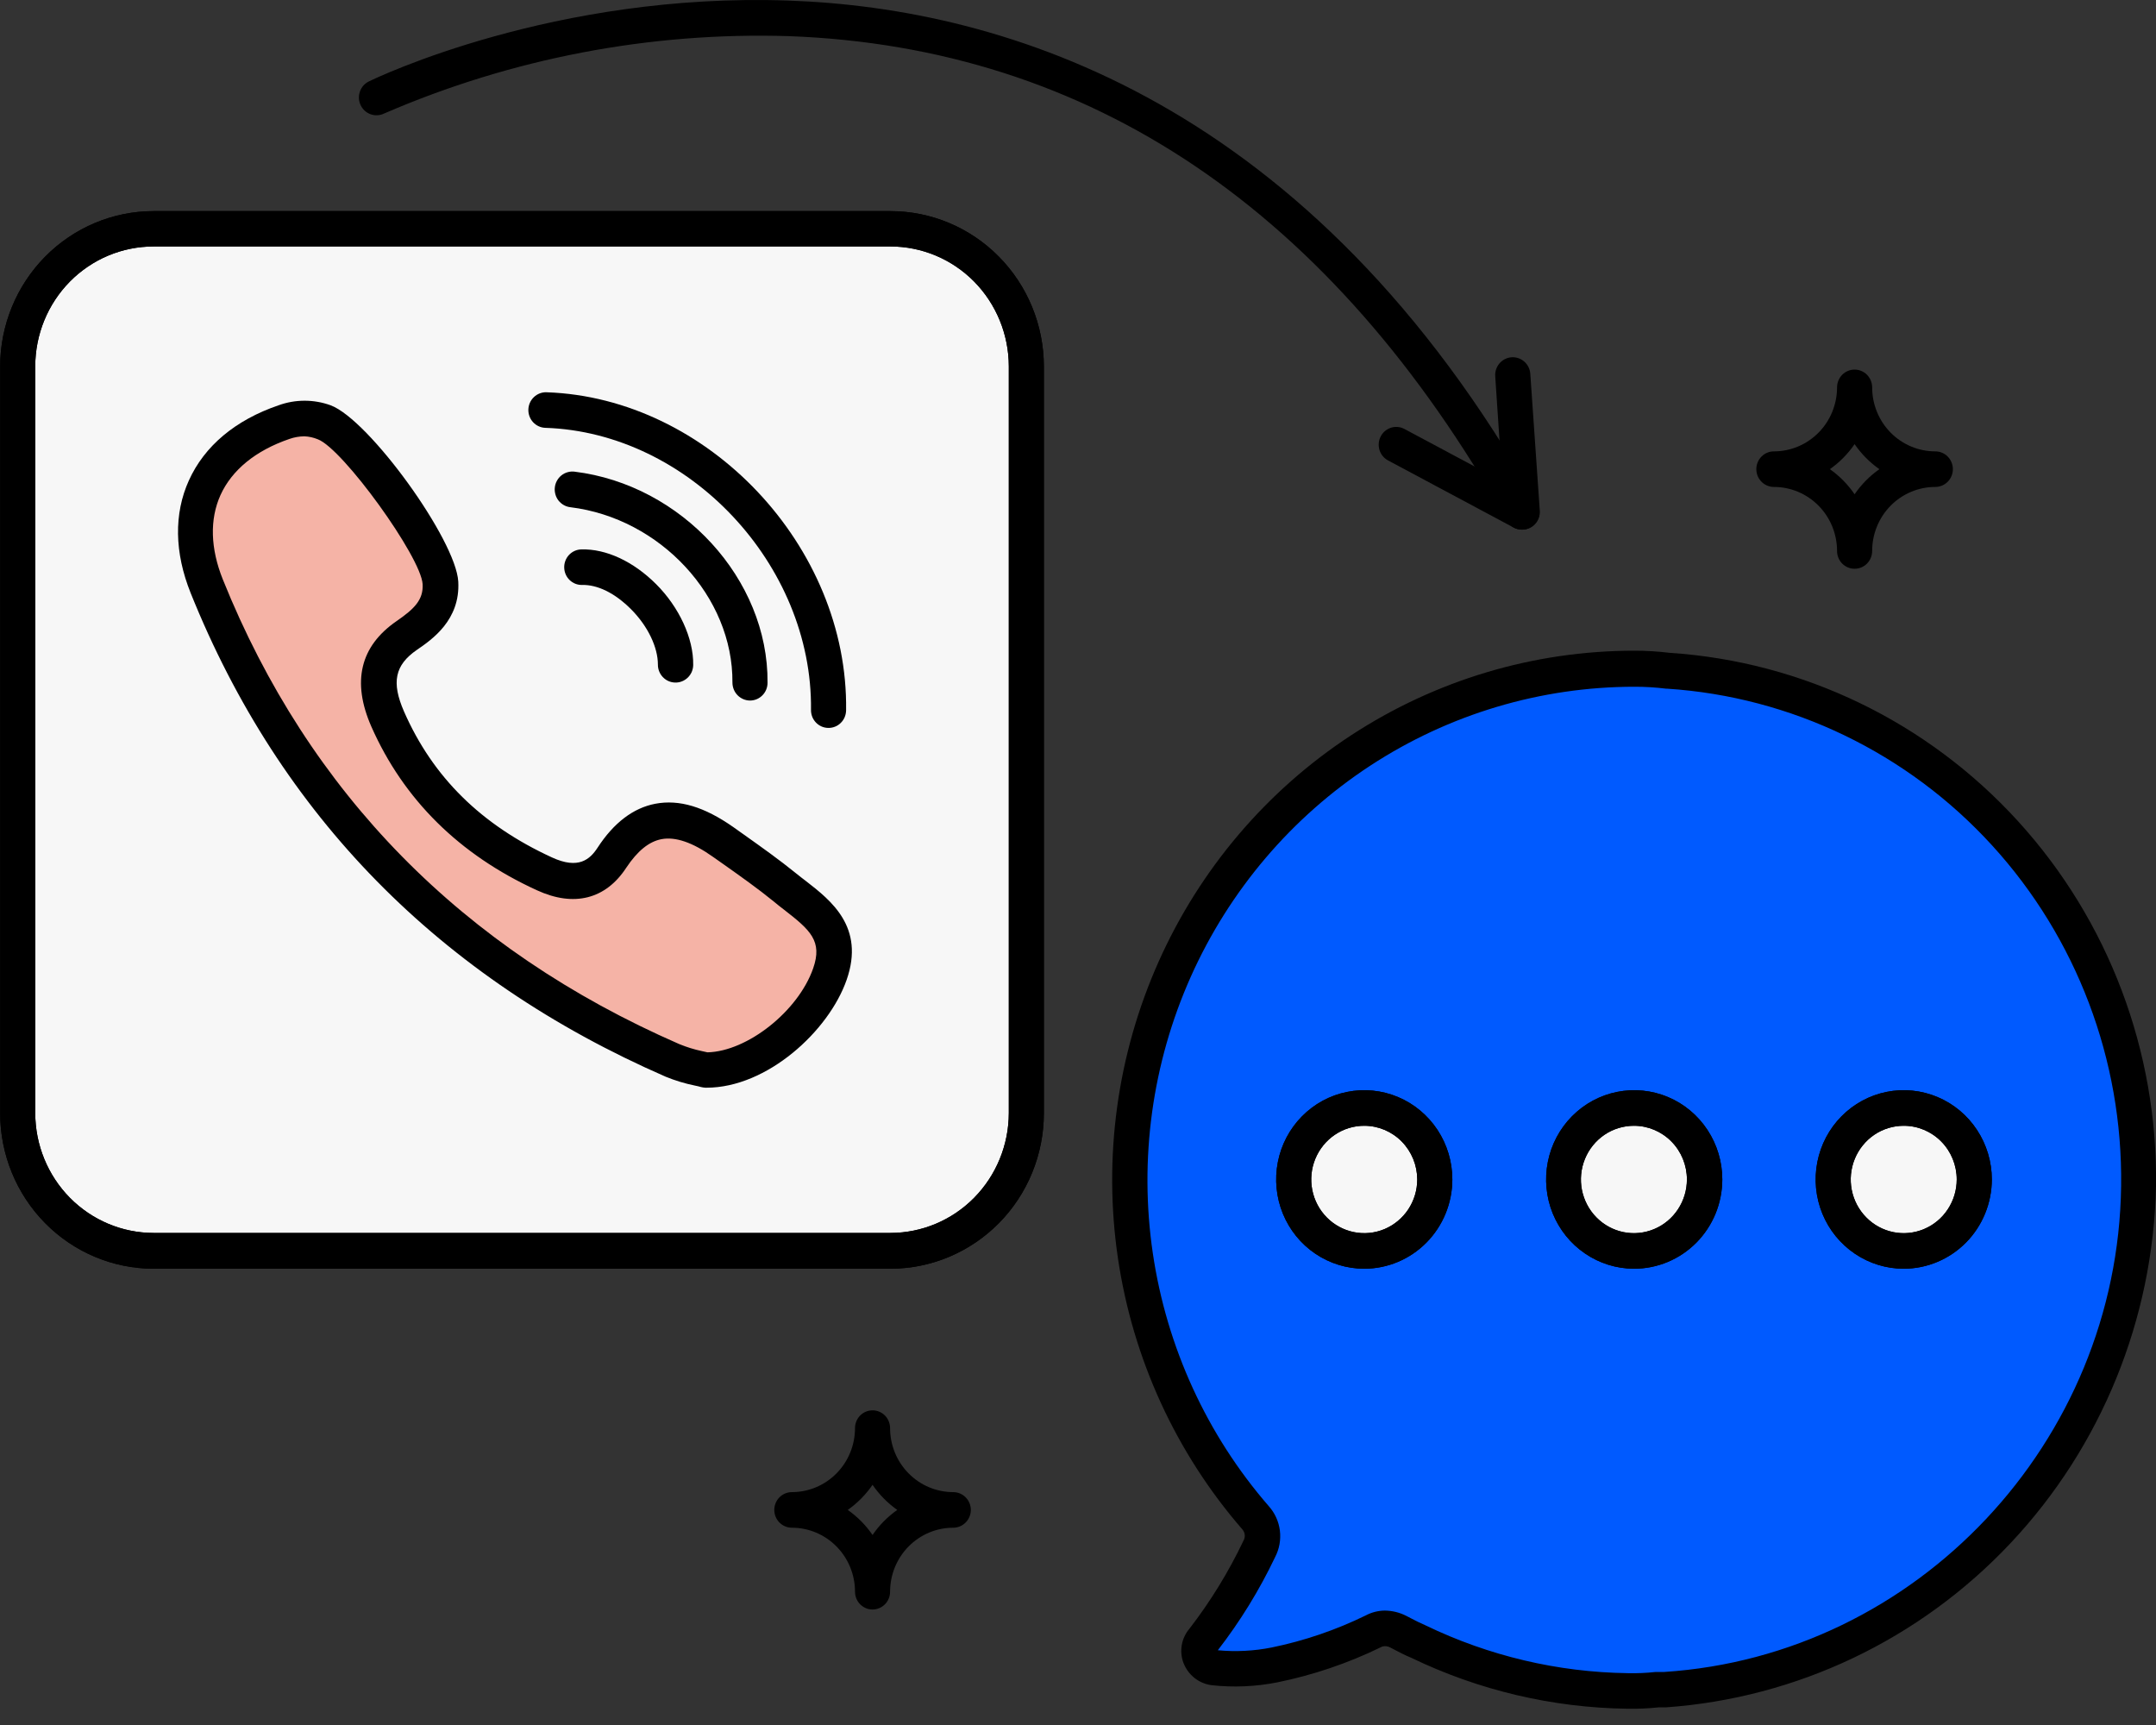
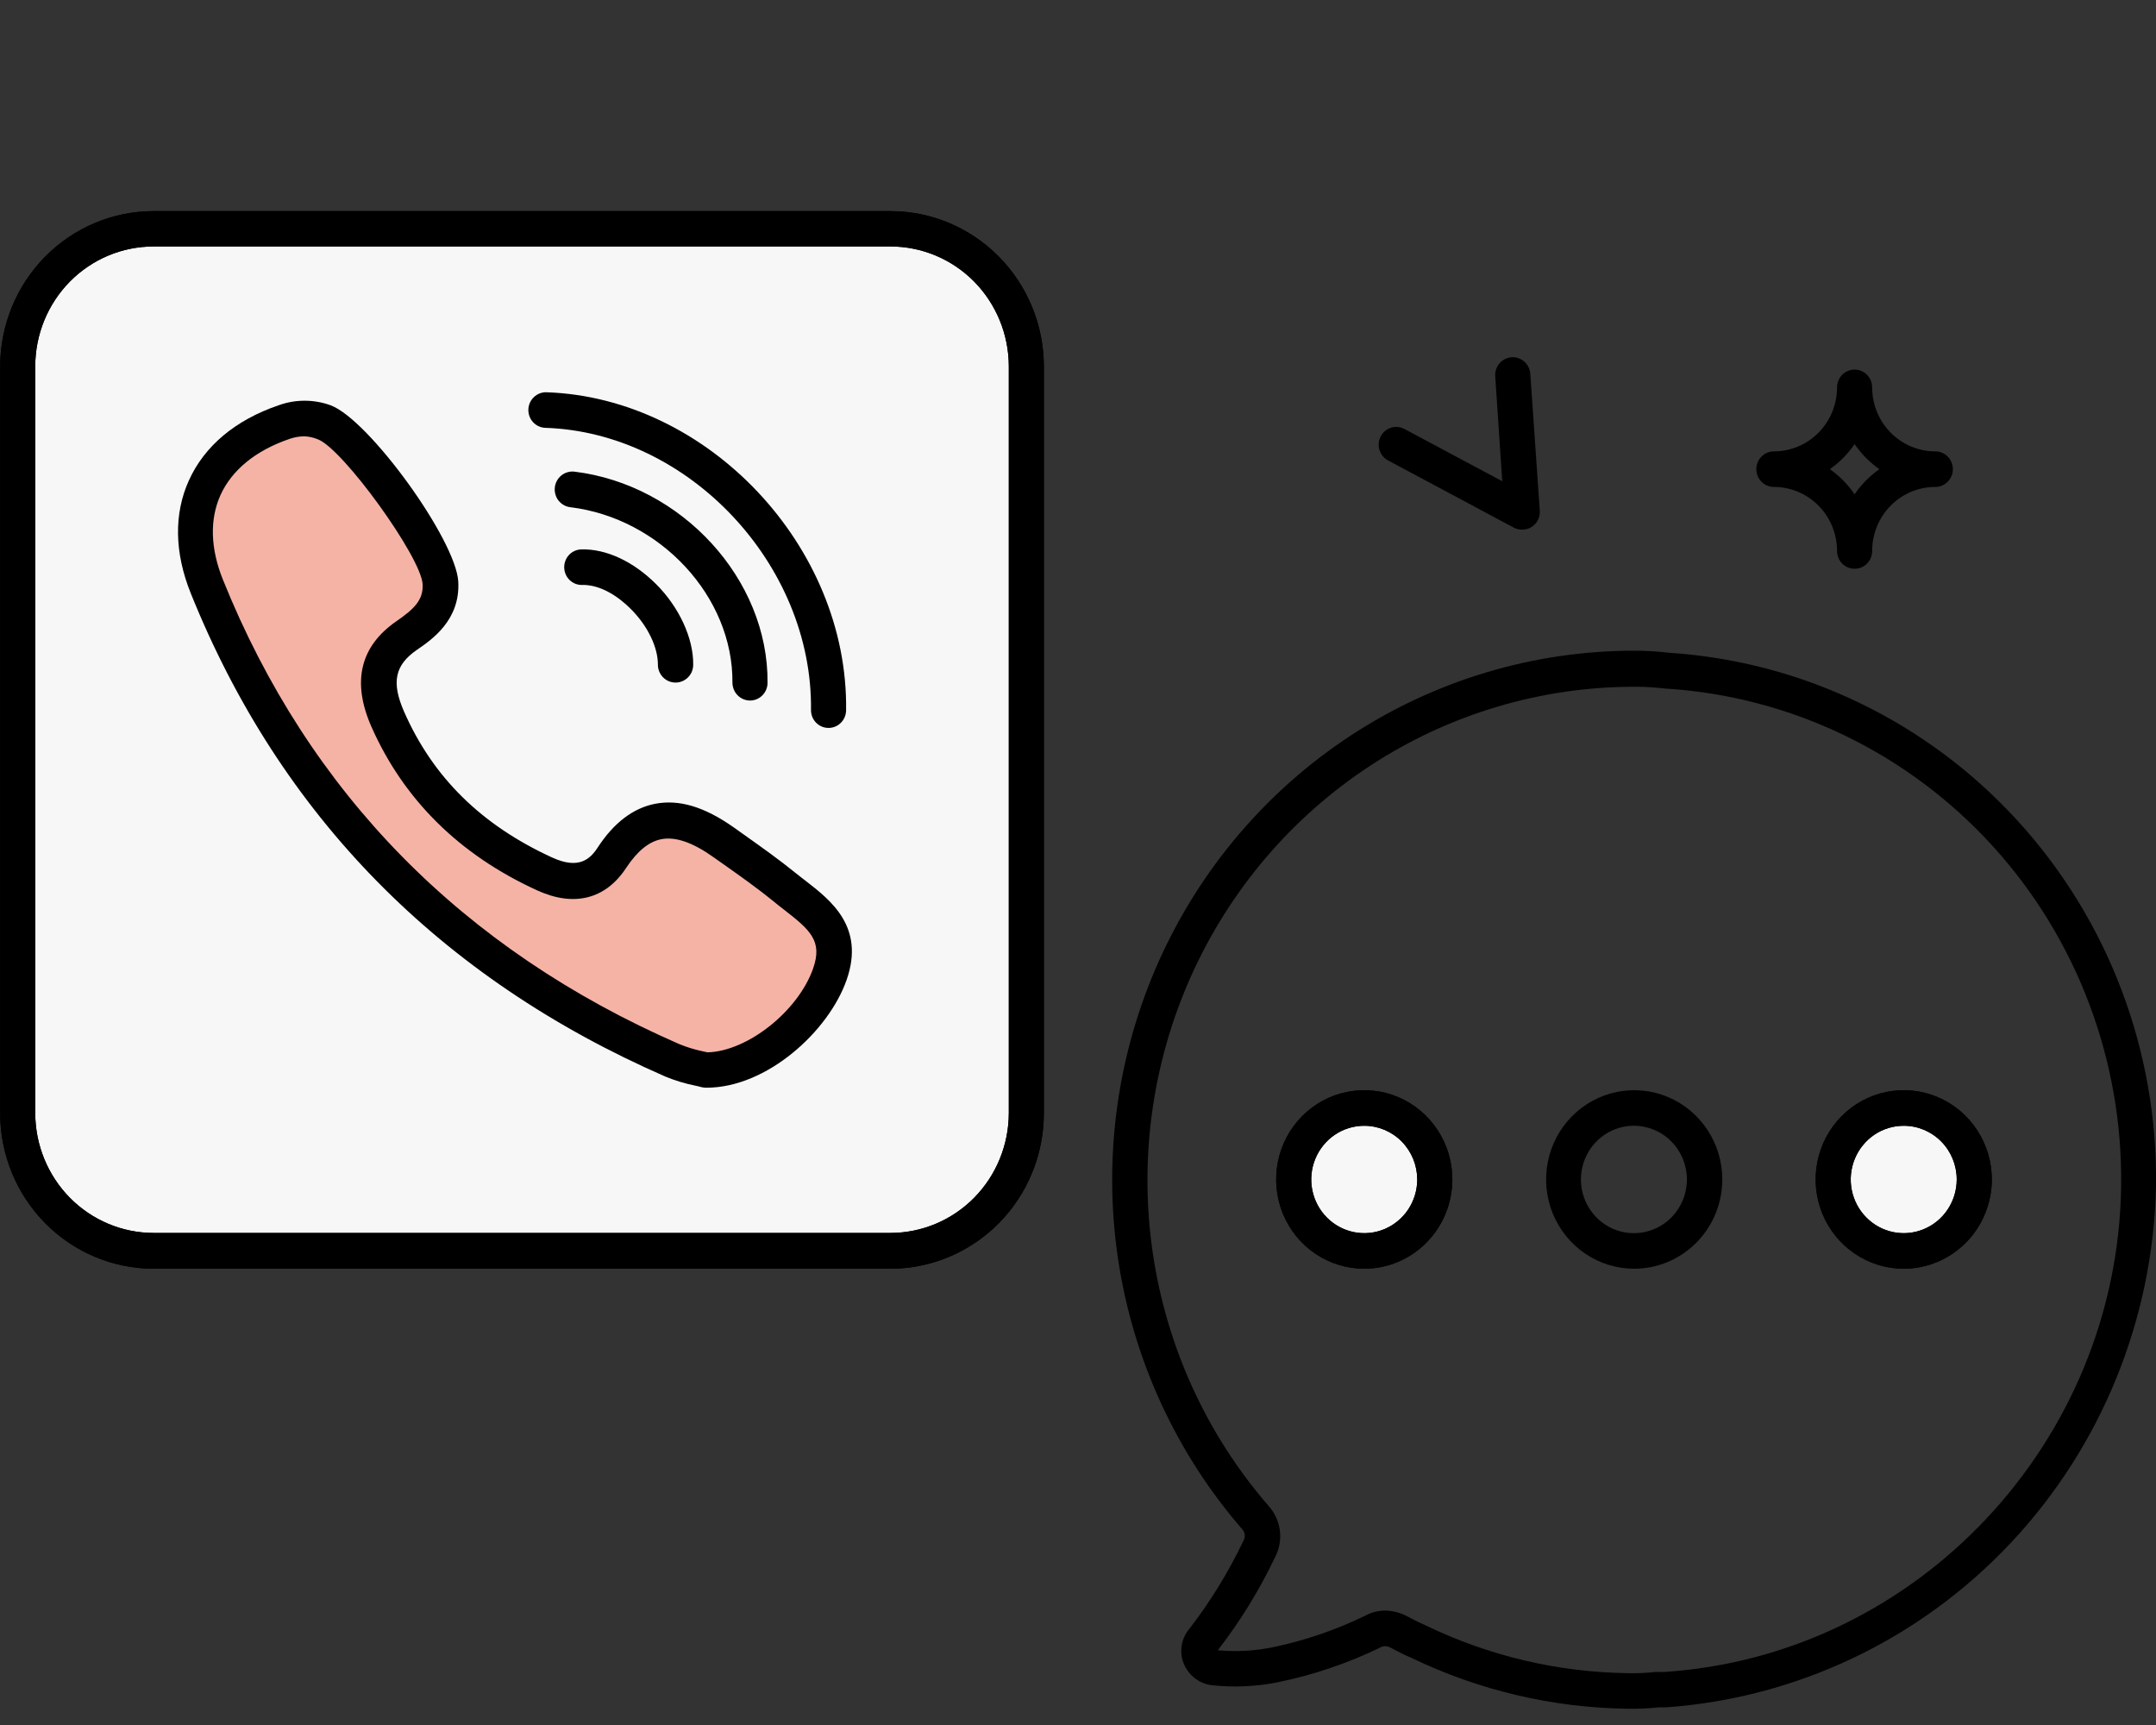
<svg xmlns="http://www.w3.org/2000/svg" width="75" height="60" viewBox="0 0 75 60" fill="none">
  <rect x="0" y="0" width="75" height="60" fill="#333333" stroke="none" />
  <g clip-path="url(#clip0_2201_8690)">
-     <path d="M74.39 41.252C74.27 50.513 66.903 58.194 57.906 58.768H57.661C57.309 58.81 56.954 58.827 56.599 58.818C54.081 58.776 51.601 58.186 49.328 57.086C49.084 56.992 48.878 56.871 48.642 56.752C48.509 56.677 48.36 56.636 48.208 56.631C48.055 56.627 47.904 56.66 47.767 56.727C46.67 57.26 45.512 57.654 44.32 57.9C43.628 58.038 42.92 58.07 42.22 57.994C42.117 57.983 42.019 57.944 41.936 57.881C41.854 57.818 41.79 57.733 41.751 57.636C41.712 57.539 41.7 57.433 41.717 57.33C41.733 57.226 41.777 57.129 41.844 57.049C42.605 56.062 43.26 54.995 43.797 53.867C43.886 53.695 43.92 53.498 43.895 53.305C43.869 53.112 43.786 52.932 43.656 52.789C41.427 50.22 39.976 47.054 39.478 43.671C38.98 40.288 39.455 36.832 40.847 33.716C42.238 30.599 44.487 27.956 47.324 26.102C50.161 24.248 53.465 23.263 56.841 23.263C57.235 23.263 57.629 23.287 58.02 23.335C62.495 23.627 66.689 25.648 69.735 28.982C72.781 32.317 74.448 36.709 74.39 41.252Z" fill="#005AFF" />
    <path d="M56.606 59.434C54.004 59.399 51.439 58.794 49.088 57.66C48.893 57.581 48.717 57.489 48.546 57.4L48.376 57.311C48.33 57.284 48.278 57.266 48.225 57.26C48.172 57.254 48.119 57.26 48.068 57.277L48.034 57.296C46.89 57.853 45.681 58.263 44.437 58.516C43.681 58.666 42.907 58.699 42.142 58.615C41.924 58.585 41.719 58.497 41.547 58.359C41.375 58.221 41.243 58.038 41.165 57.831C41.093 57.633 41.075 57.42 41.111 57.213C41.148 57.006 41.239 56.812 41.375 56.653C42.109 55.702 42.741 54.673 43.258 53.585C43.293 53.524 43.308 53.453 43.3 53.383C43.293 53.313 43.263 53.247 43.216 53.194C40.909 50.537 39.406 47.262 38.889 43.762C38.372 40.262 38.862 36.685 40.3 33.459C41.738 30.234 44.064 27.497 46.998 25.577C49.932 23.657 53.35 22.634 56.843 22.633C57.257 22.632 57.67 22.657 58.081 22.707C62.712 23.012 67.05 25.107 70.198 28.561C73.347 32.014 75.066 36.561 75 41.262C74.9 45.894 73.096 50.321 69.94 53.675C66.785 57.028 62.506 59.065 57.945 59.387H57.7C57.337 59.425 56.972 59.441 56.606 59.434ZM48.168 56.02C48.43 56.022 48.688 56.085 48.922 56.205L49.103 56.299C49.262 56.381 49.411 56.458 49.56 56.52L49.596 56.537C51.791 57.597 54.187 58.164 56.619 58.197C56.945 58.205 57.271 58.191 57.595 58.155H57.676H57.893C66.683 57.583 73.672 50.161 73.787 41.25C73.845 36.865 72.238 32.625 69.299 29.406C66.36 26.187 62.312 24.235 57.993 23.954H57.959C57.592 23.908 57.223 23.886 56.853 23.887C53.596 23.888 50.407 24.84 47.67 26.63C44.933 28.42 42.764 30.972 41.421 33.979C40.079 36.987 39.621 40.323 40.102 43.587C40.583 46.852 41.983 49.907 44.134 52.385C44.347 52.622 44.483 52.92 44.523 53.238C44.562 53.556 44.504 53.879 44.356 54.162C43.809 55.311 43.141 56.396 42.364 57.4C42.989 57.459 43.62 57.427 44.237 57.304C45.37 57.072 46.47 56.697 47.511 56.188C47.714 56.08 47.939 56.023 48.168 56.02Z" fill="black" />
    <path d="M47.453 43.511C48.808 43.511 49.906 42.398 49.906 41.025C49.906 39.651 48.808 38.538 47.453 38.538C46.097 38.538 44.998 39.651 44.998 41.025C44.998 42.398 46.097 43.511 47.453 43.511Z" fill="#F7F7F7" />
    <path d="M47.46 44.13C46.854 44.13 46.261 43.948 45.757 43.608C45.252 43.267 44.859 42.782 44.627 42.215C44.395 41.647 44.334 41.023 44.452 40.42C44.569 39.818 44.861 39.264 45.29 38.83C45.718 38.395 46.264 38.099 46.859 37.98C47.453 37.859 48.069 37.921 48.63 38.156C49.19 38.391 49.668 38.789 50.005 39.299C50.342 39.81 50.522 40.41 50.522 41.025C50.521 41.847 50.198 42.636 49.624 43.218C49.05 43.801 48.272 44.128 47.46 44.13ZM47.46 39.157C47.095 39.156 46.738 39.265 46.435 39.47C46.132 39.675 45.895 39.967 45.755 40.308C45.615 40.649 45.578 41.025 45.649 41.388C45.72 41.75 45.895 42.083 46.153 42.344C46.411 42.606 46.739 42.784 47.097 42.856C47.455 42.929 47.825 42.892 48.162 42.751C48.499 42.609 48.787 42.37 48.99 42.063C49.193 41.755 49.301 41.394 49.301 41.025C49.3 40.53 49.106 40.056 48.761 39.705C48.416 39.355 47.948 39.158 47.46 39.157Z" fill="black" />
-     <path d="M56.839 43.511C58.194 43.511 59.292 42.398 59.292 41.025C59.292 39.651 58.194 38.538 56.839 38.538C55.483 38.538 54.385 39.651 54.385 41.025C54.385 42.398 55.483 43.511 56.839 43.511Z" fill="#F7F7F7" />
    <path d="M56.839 44.13C56.233 44.128 55.641 43.944 55.139 43.601C54.636 43.259 54.245 42.773 54.014 42.206C53.784 41.638 53.725 41.014 53.844 40.413C53.963 39.811 54.256 39.259 54.685 38.826C55.114 38.392 55.66 38.098 56.254 37.979C56.848 37.86 57.464 37.922 58.023 38.157C58.583 38.392 59.06 38.79 59.397 39.301C59.733 39.811 59.913 40.411 59.913 41.025C59.912 41.433 59.833 41.837 59.678 42.215C59.523 42.592 59.296 42.934 59.011 43.223C58.725 43.511 58.386 43.74 58.014 43.895C57.641 44.051 57.242 44.13 56.839 44.13ZM56.839 39.157C56.474 39.157 56.117 39.266 55.814 39.471C55.511 39.677 55.275 39.968 55.135 40.31C54.996 40.651 54.959 41.027 55.03 41.389C55.102 41.751 55.277 42.084 55.535 42.345C55.793 42.607 56.121 42.785 56.479 42.857C56.836 42.929 57.207 42.892 57.544 42.75C57.881 42.609 58.169 42.37 58.371 42.062C58.574 41.755 58.682 41.394 58.682 41.025C58.682 40.529 58.488 40.054 58.142 39.704C57.796 39.353 57.327 39.157 56.839 39.157Z" fill="black" />
    <path d="M66.224 43.511C67.58 43.511 68.678 42.398 68.678 41.025C68.678 39.651 67.58 38.538 66.224 38.538C64.869 38.538 63.77 39.651 63.77 41.025C63.77 42.398 64.869 43.511 66.224 43.511Z" fill="#F7F7F7" />
    <path d="M66.224 44.13C65.618 44.13 65.026 43.947 64.522 43.606C64.018 43.265 63.625 42.78 63.393 42.213C63.161 41.645 63.101 41.021 63.219 40.419C63.337 39.817 63.629 39.263 64.058 38.829C64.486 38.395 65.032 38.099 65.627 37.979C66.221 37.859 66.837 37.921 67.397 38.156C67.957 38.391 68.436 38.789 68.772 39.3C69.109 39.81 69.289 40.41 69.289 41.025C69.288 41.848 68.965 42.637 68.391 43.219C67.816 43.801 67.037 44.129 66.224 44.13ZM66.224 39.157C65.86 39.157 65.503 39.266 65.2 39.471C64.897 39.677 64.661 39.968 64.521 40.31C64.382 40.651 64.345 41.027 64.416 41.389C64.487 41.751 64.663 42.084 64.921 42.345C65.179 42.607 65.507 42.785 65.865 42.857C66.222 42.929 66.593 42.892 66.93 42.75C67.267 42.609 67.555 42.37 67.757 42.062C67.96 41.755 68.068 41.394 68.068 41.025C68.068 40.529 67.874 40.054 67.528 39.704C67.182 39.353 66.713 39.157 66.224 39.157Z" fill="black" />
    <path d="M47.46 44.13C46.854 44.13 46.261 43.948 45.757 43.608C45.252 43.267 44.859 42.782 44.627 42.215C44.395 41.647 44.334 41.023 44.452 40.42C44.569 39.818 44.861 39.264 45.29 38.83C45.718 38.395 46.264 38.099 46.859 37.98C47.453 37.859 48.069 37.921 48.63 38.156C49.19 38.391 49.668 38.789 50.005 39.299C50.342 39.81 50.522 40.41 50.522 41.025C50.521 41.847 50.198 42.636 49.624 43.218C49.05 43.801 48.272 44.128 47.46 44.13ZM47.46 39.157C47.095 39.156 46.738 39.265 46.435 39.47C46.132 39.675 45.895 39.967 45.755 40.308C45.615 40.649 45.578 41.025 45.649 41.388C45.72 41.75 45.895 42.083 46.153 42.344C46.411 42.606 46.739 42.784 47.097 42.856C47.455 42.929 47.825 42.892 48.162 42.751C48.499 42.609 48.787 42.37 48.99 42.063C49.193 41.755 49.301 41.394 49.301 41.025C49.3 40.53 49.106 40.056 48.761 39.705C48.416 39.355 47.948 39.158 47.46 39.157Z" fill="black" />
-     <path d="M56.839 44.13C56.233 44.128 55.641 43.944 55.139 43.601C54.636 43.259 54.245 42.773 54.014 42.206C53.784 41.638 53.725 41.014 53.844 40.413C53.963 39.811 54.256 39.259 54.685 38.826C55.114 38.392 55.66 38.098 56.254 37.979C56.848 37.86 57.464 37.922 58.023 38.157C58.583 38.392 59.06 38.79 59.397 39.301C59.733 39.811 59.913 40.411 59.913 41.025C59.912 41.433 59.833 41.837 59.678 42.215C59.523 42.592 59.296 42.934 59.011 43.223C58.725 43.511 58.386 43.74 58.014 43.895C57.641 44.051 57.242 44.13 56.839 44.13ZM56.839 39.157C56.474 39.157 56.117 39.266 55.814 39.471C55.511 39.677 55.275 39.968 55.135 40.31C54.996 40.651 54.959 41.027 55.03 41.389C55.102 41.751 55.277 42.084 55.535 42.345C55.793 42.607 56.121 42.785 56.479 42.857C56.836 42.929 57.207 42.892 57.544 42.75C57.881 42.609 58.169 42.37 58.371 42.062C58.574 41.755 58.682 41.394 58.682 41.025C58.682 40.529 58.488 40.054 58.142 39.704C57.796 39.353 57.327 39.157 56.839 39.157Z" fill="black" />
    <path d="M66.224 44.13C65.618 44.13 65.026 43.947 64.522 43.606C64.018 43.265 63.625 42.78 63.393 42.213C63.161 41.645 63.101 41.021 63.219 40.419C63.337 39.817 63.629 39.263 64.058 38.829C64.486 38.395 65.032 38.099 65.627 37.979C66.221 37.859 66.837 37.921 67.397 38.156C67.957 38.391 68.436 38.789 68.772 39.3C69.109 39.81 69.289 40.41 69.289 41.025C69.288 41.848 68.965 42.637 68.391 43.219C67.816 43.801 67.037 44.129 66.224 44.13ZM66.224 39.157C65.86 39.157 65.503 39.266 65.2 39.471C64.897 39.677 64.661 39.968 64.521 40.31C64.382 40.651 64.345 41.027 64.416 41.389C64.487 41.751 64.663 42.084 64.921 42.345C65.179 42.607 65.507 42.785 65.865 42.857C66.222 42.929 66.593 42.892 66.93 42.75C67.267 42.609 67.555 42.37 67.757 42.062C67.96 41.755 68.068 41.394 68.068 41.025C68.068 40.529 67.874 40.054 67.528 39.704C67.182 39.353 66.713 39.157 66.224 39.157Z" fill="black" />
    <path d="M30.978 7.954H5.335C2.726 7.954 0.61 10.097 0.61 12.741V38.724C0.61 41.368 2.726 43.511 5.335 43.511H30.978C33.587 43.511 35.703 41.368 35.703 38.724V12.741C35.703 10.097 33.587 7.954 30.978 7.954Z" fill="#F7F7F7" />
    <path d="M30.978 44.13H5.34C3.926 44.128 2.57 43.557 1.57 42.544C0.57 41.531 0.007 40.157 0.005 38.724V12.746C0.007 11.313 0.57 9.94 1.57 8.927C2.57 7.914 3.926 7.344 5.34 7.343H30.978C32.392 7.344 33.748 7.914 34.748 8.927C35.749 9.94 36.311 11.313 36.313 12.746V38.724C36.311 40.157 35.749 41.531 34.749 42.544C33.748 43.557 32.392 44.128 30.978 44.13ZM5.34 8.573C4.249 8.573 3.204 9.012 2.432 9.793C1.661 10.575 1.227 11.634 1.226 12.739V38.716C1.227 39.822 1.661 40.881 2.432 41.663C3.204 42.444 4.249 42.884 5.34 42.885H30.978C32.069 42.884 33.115 42.444 33.886 41.663C34.657 40.881 35.091 39.822 35.093 38.716V12.739C35.091 11.634 34.657 10.575 33.886 9.793C33.114 9.012 32.069 8.573 30.978 8.573H5.34Z" fill="black" />
    <path d="M30.978 44.13H5.34C3.926 44.128 2.57 43.557 1.57 42.544C0.57 41.531 0.007 40.157 0.005 38.724V12.746C0.007 11.313 0.57 9.94 1.57 8.927C2.57 7.914 3.926 7.344 5.34 7.343H30.978C32.392 7.344 33.748 7.914 34.748 8.927C35.749 9.94 36.311 11.313 36.313 12.746V38.724C36.311 40.157 35.749 41.531 34.749 42.544C33.748 43.557 32.392 44.128 30.978 44.13ZM5.34 8.573C4.249 8.573 3.204 9.012 2.432 9.793C1.661 10.575 1.227 11.634 1.226 12.739V38.716C1.227 39.822 1.661 40.881 2.432 41.663C3.204 42.444 4.249 42.884 5.34 42.885H30.978C32.069 42.884 33.115 42.444 33.886 41.663C34.657 40.881 35.091 39.822 35.093 38.716V12.739C35.091 11.634 34.657 10.575 33.886 9.793C33.114 9.012 32.069 8.573 30.978 8.573H5.34Z" fill="black" />
    <path d="M27.313 30.866C26.622 30.305 25.885 29.797 25.157 29.28C23.707 28.249 22.381 28.169 21.299 29.829C20.691 30.76 19.834 30.802 18.953 30.391C16.499 29.265 14.606 27.531 13.498 25.005C13.009 23.889 13.009 22.887 14.162 22.096C14.77 21.68 15.383 21.185 15.332 20.272C15.268 19.082 12.416 15.101 11.288 14.683C10.835 14.517 10.338 14.517 9.884 14.683C7.242 15.584 6.148 17.786 7.198 20.391C10.326 28.167 15.827 33.58 23.399 36.886C23.774 37.027 24.161 37.137 24.554 37.215C26.278 37.234 28.297 35.55 28.881 33.88C29.442 32.274 28.256 31.636 27.316 30.869L27.313 30.866Z" fill="#F5B3A6" />
    <path d="M24.578 37.833H24.544C24.492 37.831 24.441 37.823 24.39 37.811C24.332 37.794 24.259 37.776 24.173 37.759C23.825 37.688 23.484 37.585 23.155 37.45C15.302 34.023 9.742 28.363 6.632 20.626C6.068 19.221 6.046 17.868 6.571 16.71C7.113 15.512 8.19 14.609 9.691 14.097C10.276 13.885 10.916 13.885 11.501 14.097C12.834 14.592 15.864 18.78 15.942 20.233C16.013 21.566 15.031 22.242 14.504 22.603C13.735 23.132 13.61 23.733 14.055 24.75C15.058 27.034 16.741 28.694 19.204 29.825C20.127 30.25 20.525 29.889 20.789 29.483C21.353 28.617 22.027 28.105 22.794 27.957C23.629 27.798 24.503 28.063 25.509 28.768L25.885 29.035C26.485 29.461 27.106 29.901 27.697 30.381C27.806 30.47 27.919 30.557 28.033 30.643C28.903 31.319 30.094 32.242 29.452 34.08C28.832 35.864 26.681 37.833 24.578 37.833ZM10.59 15.176C10.413 15.178 10.237 15.208 10.07 15.267C8.898 15.668 8.067 16.344 7.669 17.222C7.291 18.063 7.318 19.077 7.752 20.156C10.739 27.578 16.079 33.021 23.624 36.314C23.883 36.421 24.151 36.504 24.425 36.562L24.61 36.603C25.997 36.571 27.767 35.173 28.287 33.682C28.619 32.734 28.192 32.353 27.276 31.643C27.154 31.549 27.032 31.455 26.918 31.358C26.363 30.906 25.758 30.478 25.174 30.065L24.793 29.797C24.095 29.303 23.497 29.095 23.008 29.189C22.574 29.273 22.176 29.597 21.788 30.178C21.07 31.279 19.966 31.559 18.677 30.965C15.971 29.728 14.037 27.803 12.919 25.275C12.231 23.711 12.528 22.477 13.796 21.603C14.418 21.175 14.729 20.861 14.702 20.322C14.65 19.374 11.925 15.604 11.056 15.28C10.908 15.219 10.75 15.183 10.59 15.176Z" fill="black" />
    <path d="M28.815 25.319C28.735 25.318 28.655 25.302 28.582 25.27C28.508 25.238 28.441 25.191 28.385 25.133C28.329 25.075 28.285 25.006 28.255 24.931C28.226 24.855 28.211 24.775 28.212 24.694C28.273 19.637 23.956 15.045 18.97 14.881C18.808 14.876 18.655 14.805 18.544 14.685C18.434 14.566 18.375 14.406 18.38 14.242C18.386 14.078 18.455 13.923 18.574 13.811C18.692 13.699 18.849 13.639 19.011 13.644C24.627 13.835 29.511 19.006 29.433 24.706C29.432 24.787 29.415 24.868 29.384 24.943C29.353 25.018 29.307 25.086 29.249 25.143C29.192 25.2 29.124 25.245 29.049 25.275C28.975 25.305 28.895 25.32 28.815 25.319Z" fill="black" />
    <path d="M26.085 24.367C25.923 24.364 25.769 24.297 25.655 24.18C25.542 24.063 25.479 23.905 25.479 23.741C25.504 20.76 22.974 18.026 19.839 17.642C19.759 17.633 19.681 17.607 19.611 17.567C19.541 17.527 19.479 17.474 19.428 17.41C19.378 17.346 19.341 17.272 19.32 17.193C19.298 17.114 19.291 17.032 19.301 16.951C19.31 16.87 19.335 16.791 19.375 16.72C19.414 16.648 19.467 16.586 19.53 16.535C19.594 16.484 19.666 16.447 19.744 16.425C19.822 16.402 19.903 16.396 19.983 16.405C23.716 16.861 26.73 20.151 26.7 23.743C26.701 23.826 26.685 23.907 26.655 23.983C26.624 24.059 26.579 24.128 26.521 24.186C26.464 24.244 26.396 24.29 26.321 24.321C26.246 24.352 26.166 24.367 26.085 24.367Z" fill="black" />
    <path d="M23.487 23.741C23.325 23.738 23.171 23.67 23.059 23.552C22.946 23.434 22.884 23.276 22.886 23.113C22.886 22.516 22.54 21.784 21.961 21.2C21.382 20.616 20.774 20.334 20.252 20.346C20.09 20.351 19.933 20.289 19.816 20.176C19.698 20.063 19.631 19.907 19.627 19.743C19.623 19.579 19.683 19.42 19.795 19.301C19.907 19.182 20.061 19.113 20.222 19.11C21.087 19.085 22.037 19.53 22.828 20.322C23.619 21.113 24.129 22.197 24.114 23.132C24.113 23.214 24.095 23.295 24.063 23.37C24.03 23.445 23.984 23.512 23.925 23.569C23.867 23.625 23.798 23.67 23.723 23.699C23.648 23.729 23.568 23.743 23.487 23.741Z" fill="black" />
-     <path d="M30.353 55.983C30.191 55.983 30.036 55.917 29.921 55.801C29.807 55.685 29.743 55.528 29.743 55.364C29.743 54.774 29.511 54.207 29.099 53.79C28.687 53.372 28.128 53.138 27.545 53.138C27.383 53.138 27.228 53.072 27.113 52.956C26.999 52.84 26.935 52.683 26.935 52.519C26.935 52.355 26.999 52.198 27.113 52.082C27.228 51.966 27.383 51.9 27.545 51.9C28.128 51.9 28.687 51.666 29.099 51.248C29.511 50.831 29.743 50.264 29.743 49.674C29.743 49.51 29.807 49.352 29.921 49.236C30.036 49.12 30.191 49.055 30.353 49.055C30.515 49.055 30.67 49.12 30.785 49.236C30.899 49.352 30.963 49.51 30.963 49.674C30.963 50.264 31.195 50.831 31.607 51.248C32.019 51.666 32.578 51.9 33.161 51.9C33.323 51.9 33.478 51.966 33.593 52.082C33.707 52.198 33.772 52.355 33.772 52.519C33.772 52.683 33.707 52.84 33.593 52.956C33.478 53.072 33.323 53.138 33.161 53.138C32.578 53.138 32.019 53.372 31.607 53.79C31.195 54.207 30.963 54.774 30.963 55.364C30.963 55.528 30.899 55.685 30.785 55.801C30.67 55.917 30.515 55.983 30.353 55.983ZM29.491 52.519C29.827 52.755 30.119 53.05 30.353 53.39C30.586 53.05 30.877 52.755 31.213 52.519C30.877 52.282 30.586 51.986 30.353 51.646C30.119 51.986 29.827 52.282 29.491 52.519Z" fill="black" />
    <path d="M64.515 19.782C64.435 19.783 64.356 19.767 64.281 19.736C64.207 19.705 64.14 19.66 64.083 19.602C64.026 19.544 63.981 19.476 63.951 19.401C63.92 19.326 63.904 19.245 63.905 19.164C63.905 18.573 63.673 18.007 63.261 17.589C62.849 17.172 62.29 16.937 61.707 16.937C61.545 16.937 61.39 16.872 61.276 16.756C61.161 16.64 61.097 16.483 61.097 16.319C61.097 16.155 61.161 15.997 61.276 15.881C61.39 15.765 61.545 15.7 61.707 15.7C62.29 15.7 62.849 15.466 63.261 15.048C63.673 14.63 63.905 14.064 63.905 13.474C63.905 13.31 63.969 13.152 64.084 13.036C64.198 12.92 64.353 12.855 64.515 12.855C64.677 12.855 64.832 12.92 64.947 13.036C65.061 13.152 65.126 13.31 65.126 13.474C65.126 14.064 65.357 14.63 65.769 15.048C66.181 15.466 66.74 15.7 67.323 15.7C67.485 15.7 67.64 15.765 67.755 15.881C67.869 15.997 67.934 16.155 67.934 16.319C67.934 16.483 67.869 16.64 67.755 16.756C67.64 16.872 67.485 16.937 67.323 16.937C66.74 16.937 66.181 17.172 65.769 17.589C65.357 18.007 65.126 18.573 65.126 19.164C65.126 19.245 65.11 19.326 65.08 19.401C65.049 19.476 65.004 19.544 64.948 19.602C64.891 19.66 64.823 19.705 64.749 19.736C64.675 19.767 64.596 19.783 64.515 19.782ZM63.656 16.319C63.991 16.556 64.282 16.851 64.515 17.192C64.749 16.851 65.041 16.556 65.377 16.319C65.041 16.083 64.749 15.788 64.515 15.448C64.282 15.788 63.991 16.083 63.656 16.319Z" fill="black" />
-     <path d="M52.941 18.422C52.834 18.422 52.728 18.393 52.635 18.338C52.542 18.283 52.465 18.205 52.412 18.11C46.332 7.321 37.937 1.643 27.438 1.257C22.608 1.108 17.805 2.027 13.361 3.949C13.215 4.02 13.047 4.029 12.894 3.975C12.741 3.921 12.616 3.807 12.546 3.659C12.475 3.511 12.466 3.341 12.52 3.186C12.573 3.031 12.685 2.904 12.831 2.833C13.09 2.707 19.282 -0.27 27.433 0.02C34.97 0.285 45.606 3.53 53.471 17.499C53.525 17.593 53.554 17.699 53.554 17.808C53.554 17.916 53.526 18.023 53.472 18.117C53.418 18.211 53.34 18.288 53.247 18.342C53.154 18.395 53.049 18.423 52.941 18.422Z" fill="black" />
    <path d="M52.941 18.422C52.843 18.422 52.746 18.398 52.658 18.352L48.285 16.014C48.214 15.976 48.151 15.925 48.1 15.862C48.049 15.8 48.011 15.727 47.987 15.65C47.964 15.572 47.955 15.49 47.963 15.409C47.97 15.329 47.994 15.25 48.031 15.178C48.069 15.106 48.12 15.043 48.181 14.991C48.243 14.939 48.315 14.9 48.391 14.876C48.468 14.852 48.548 14.844 48.628 14.852C48.708 14.859 48.786 14.883 48.856 14.921L52.258 16.739L52.014 13.088C52.008 13.006 52.019 12.925 52.044 12.848C52.07 12.771 52.11 12.699 52.163 12.638C52.216 12.577 52.28 12.526 52.352 12.49C52.424 12.454 52.502 12.433 52.583 12.427C52.663 12.422 52.743 12.432 52.819 12.458C52.895 12.484 52.966 12.525 53.026 12.579C53.087 12.632 53.136 12.697 53.172 12.77C53.208 12.843 53.229 12.922 53.234 13.004L53.564 17.761C53.57 17.846 53.559 17.931 53.531 18.011C53.503 18.091 53.459 18.165 53.401 18.227C53.344 18.289 53.275 18.338 53.198 18.372C53.121 18.405 53.038 18.422 52.954 18.422H52.941Z" fill="black" />
  </g>
  <defs>
    <clipPath id="clip0_2201_8690">
      <rect width="75" height="59.434" fill="white" />
    </clipPath>
  </defs>
</svg>